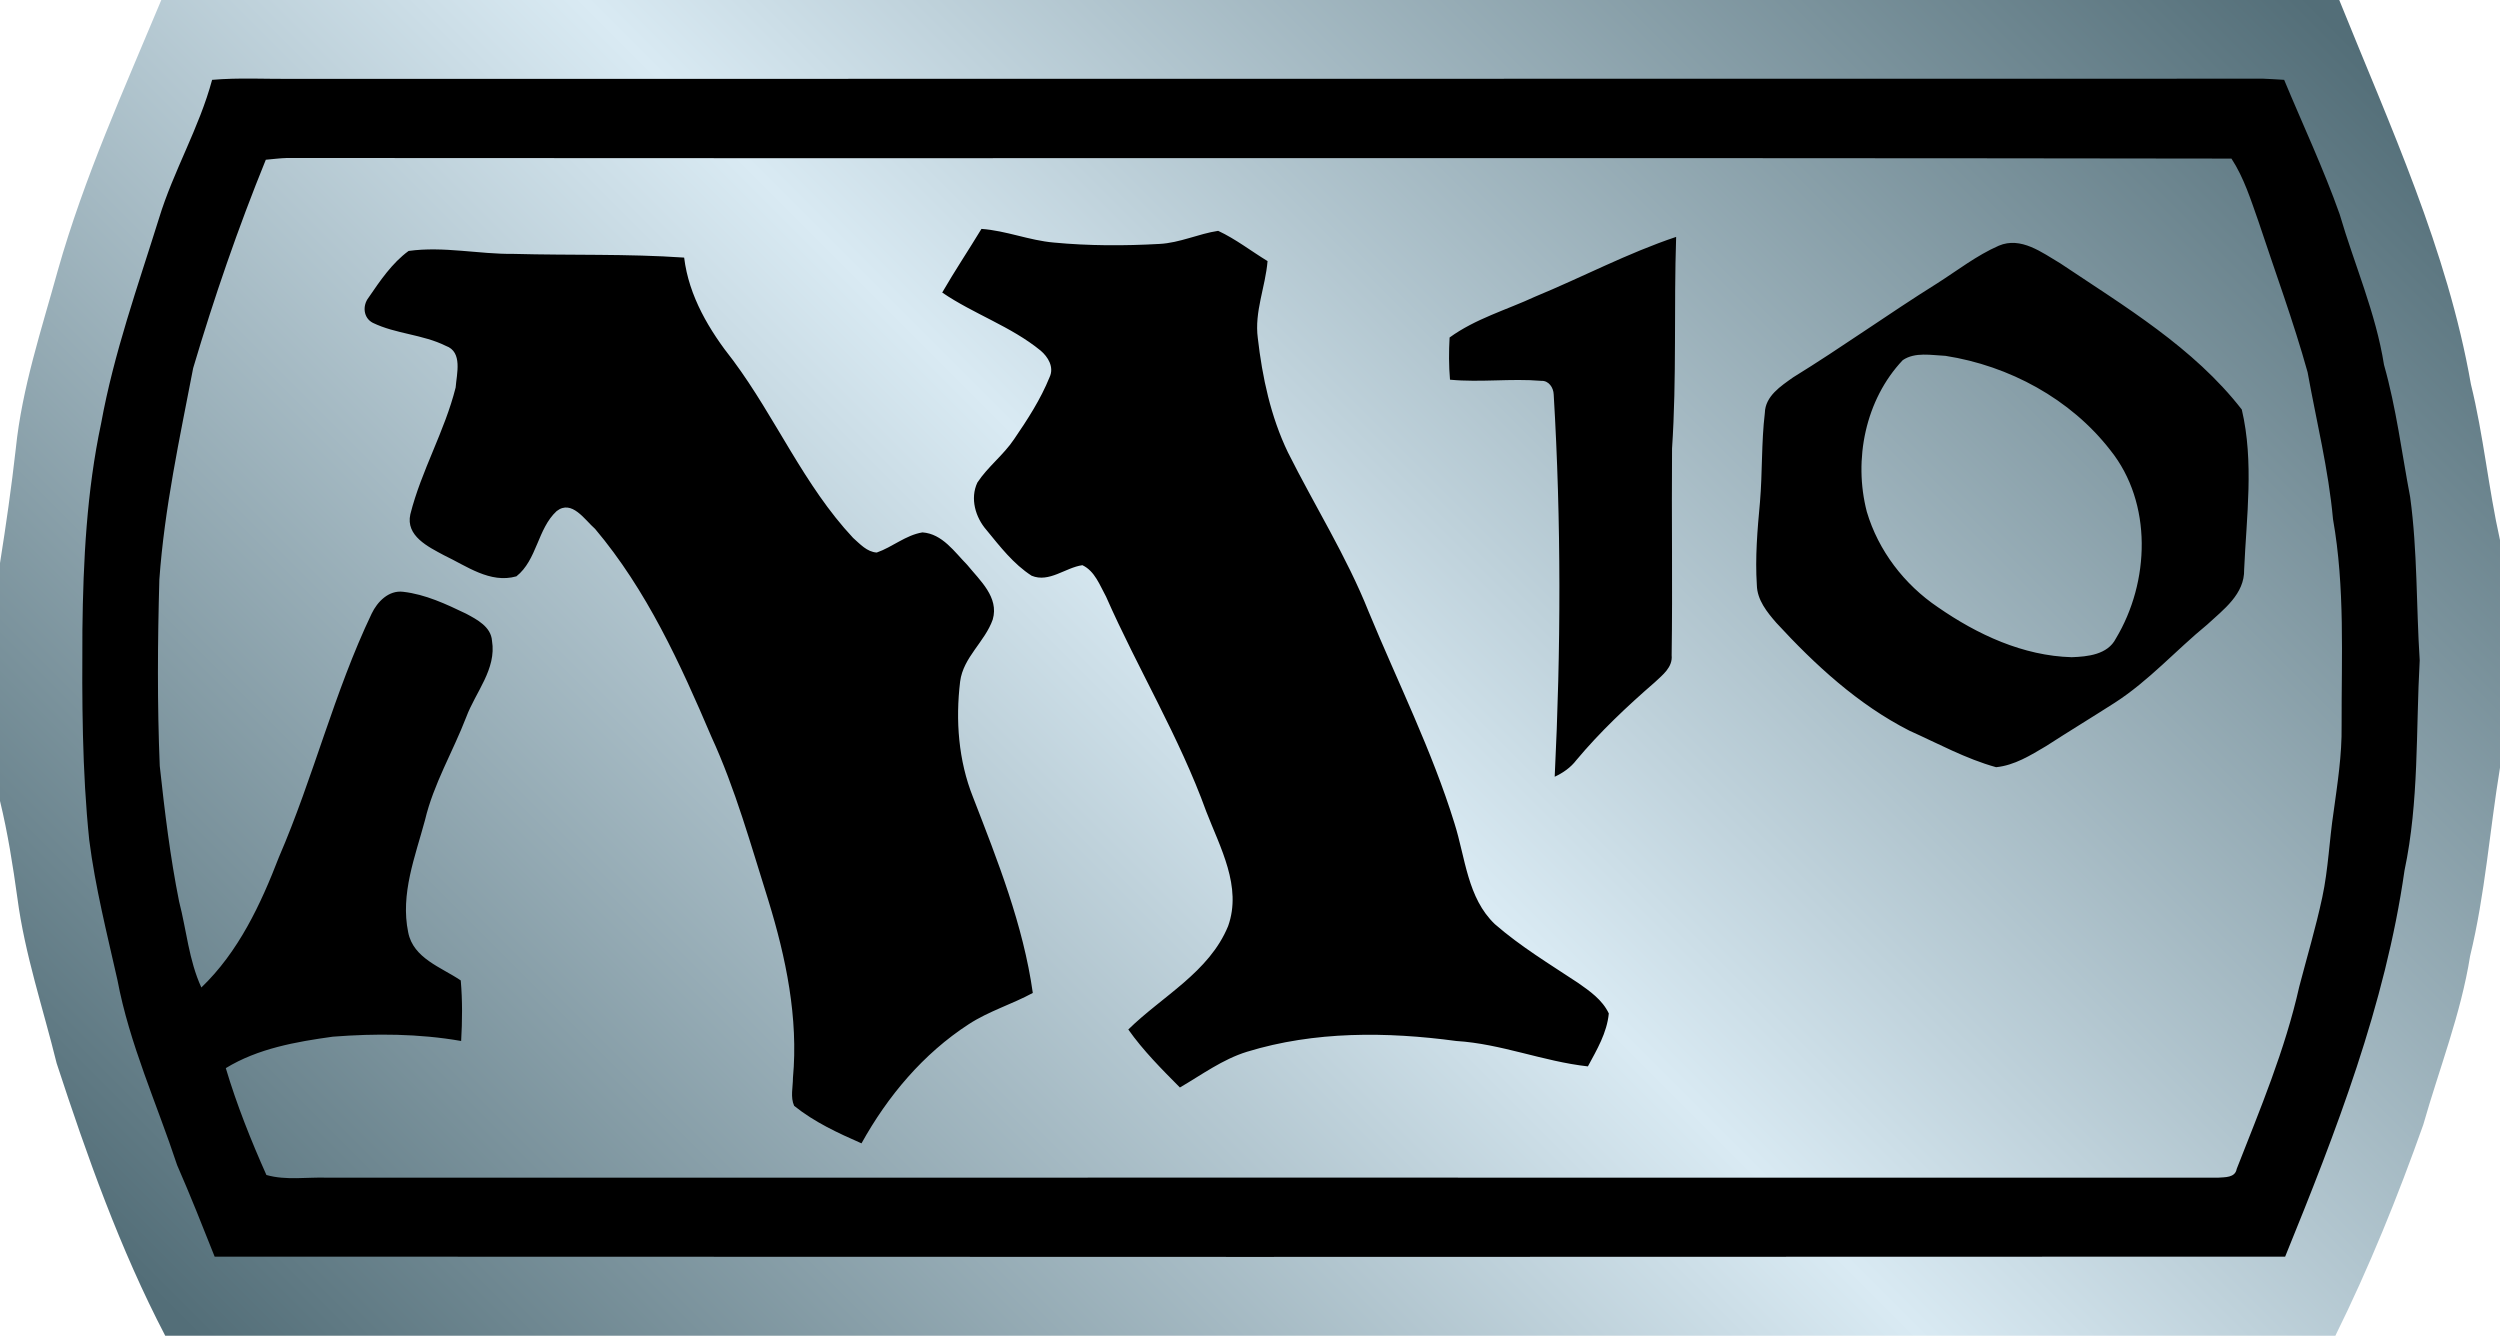
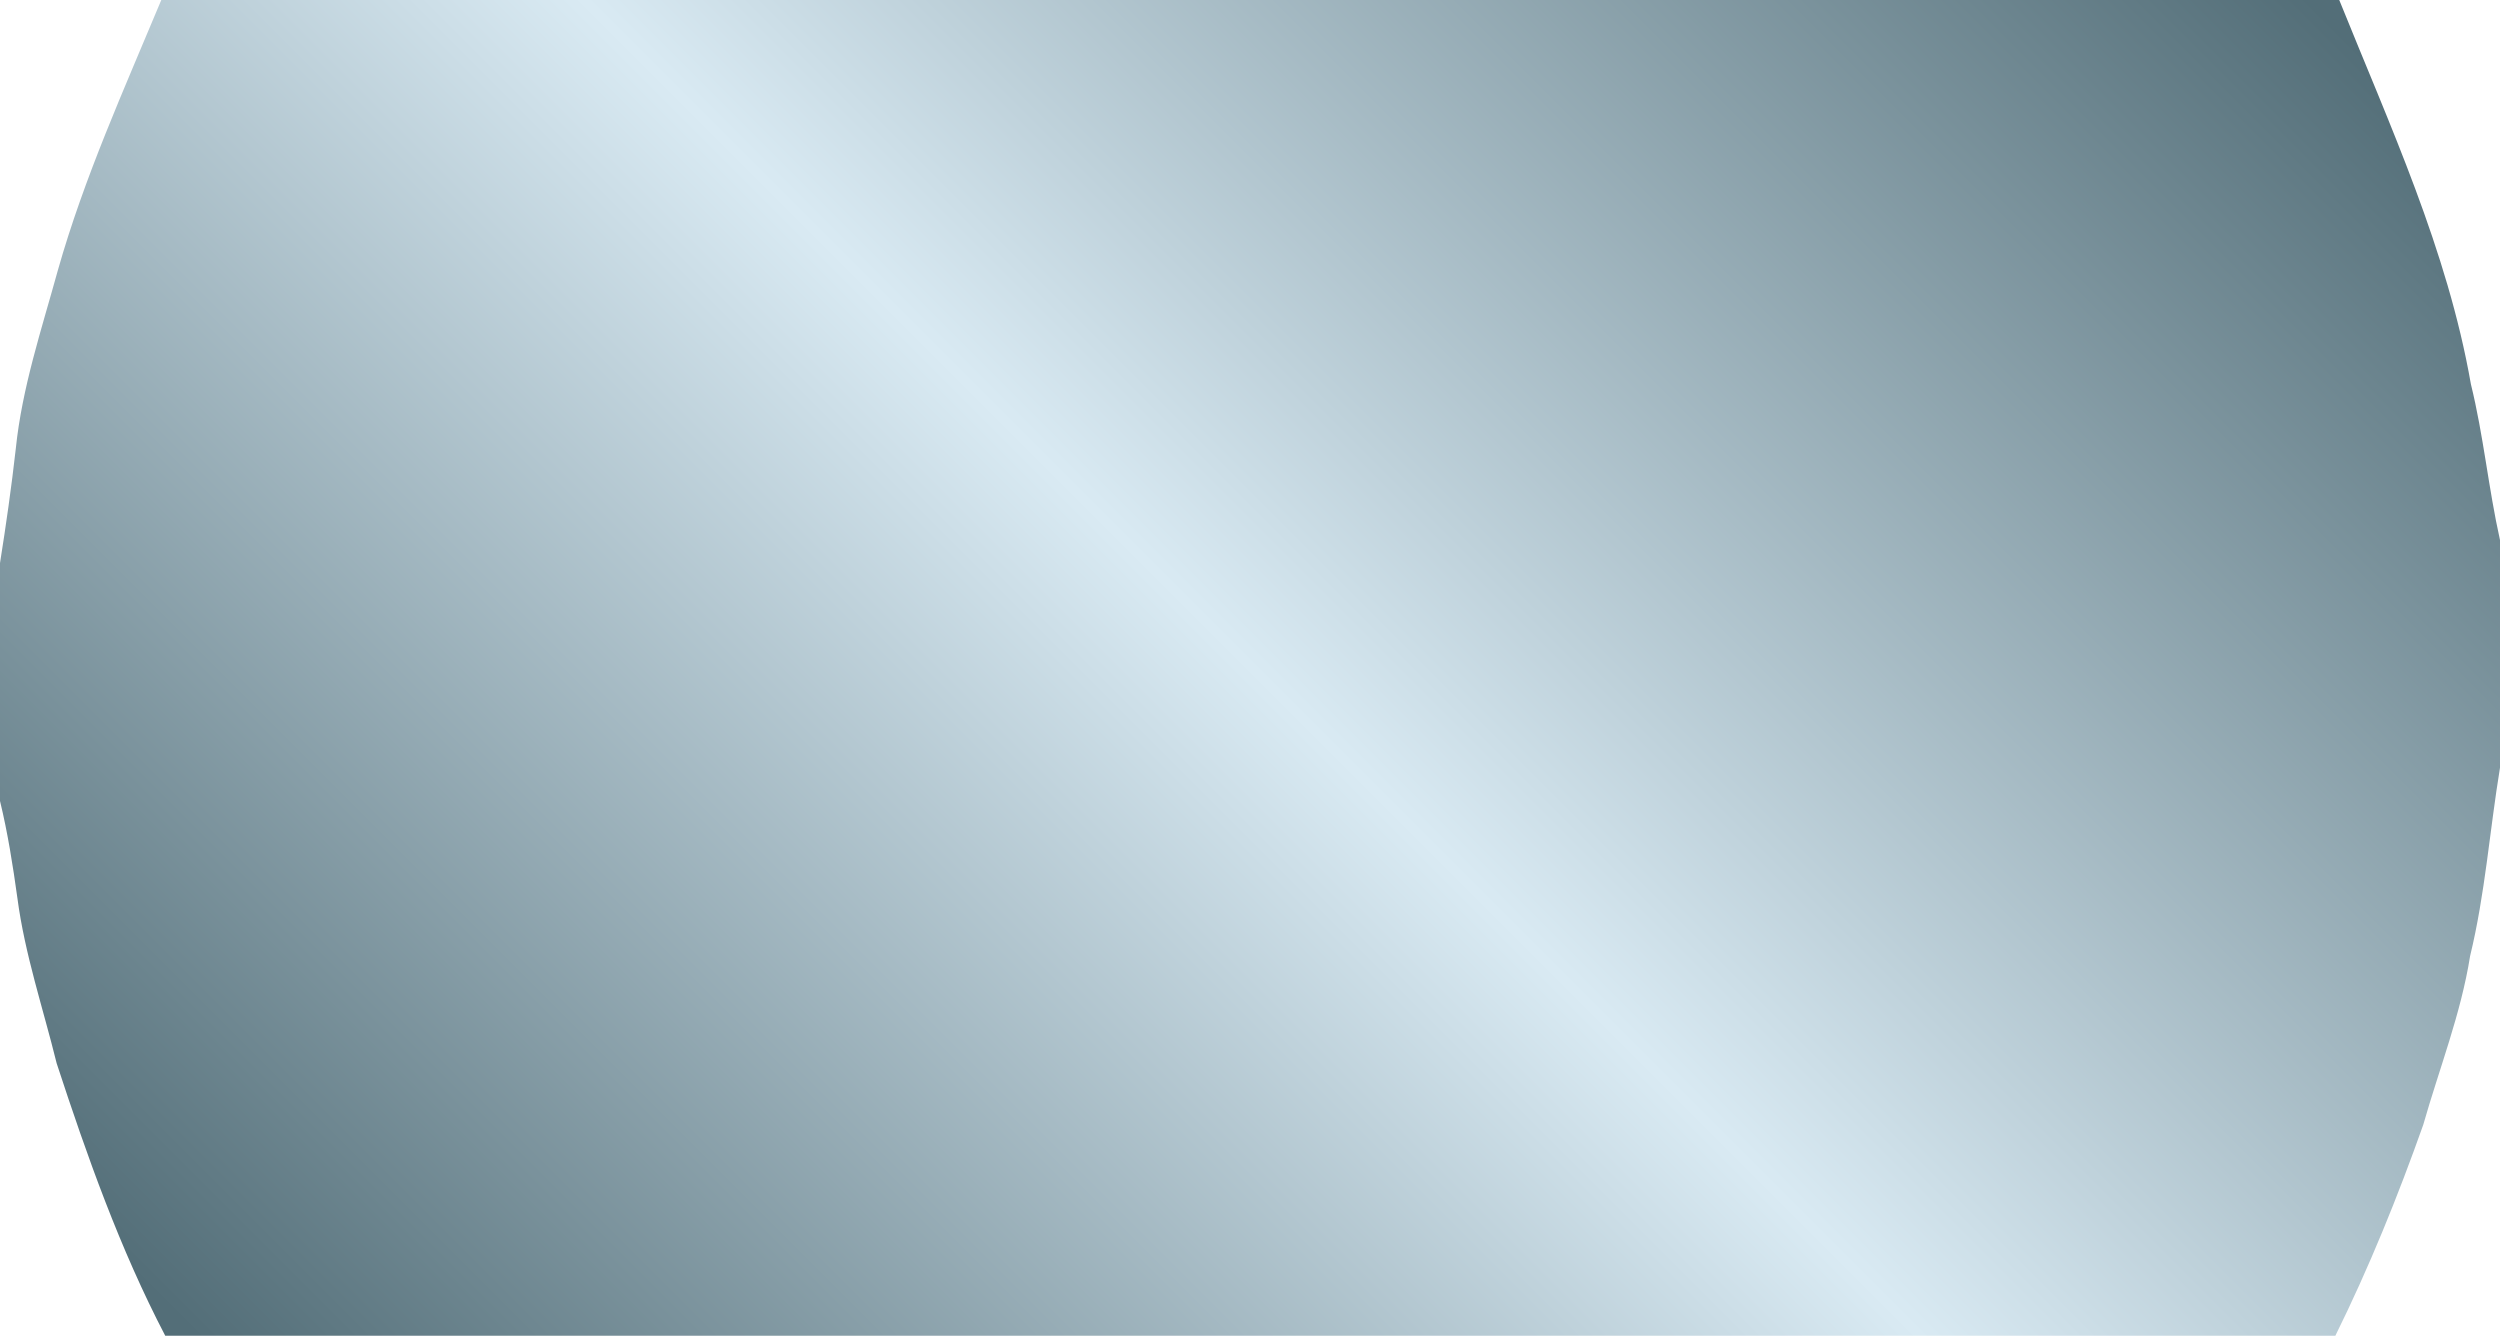
<svg xmlns="http://www.w3.org/2000/svg" xmlns:xlink="http://www.w3.org/1999/xlink" version="1.1" width="600" height="320.58">
  <linearGradient x1="0" y1="0" x2="1" y2="0" id="linearGradient894" gradientUnits="userSpaceOnUse" gradientTransform="matrix(-35.097,-35.097,-35.097,35.097,117.226,52.473)" spreadMethod="pad">
    <stop offset="0" style="stop-color:#536e78" />
    <stop offset="0.5" style="stop-color:#d9eaf3" />
    <stop offset="1" style="stop-color:#536e78" />
  </linearGradient>
  <linearGradient x1="0" y1="0" x2="1" y2="0" id="linearGradient7966" xlink:href="#linearGradient894" gradientUnits="userSpaceOnUse" gradientTransform="matrix(-35.097,-35.097,-35.097,35.097,117.226,52.473)" spreadMethod="pad" />
  <g transform="matrix(12,0,0,-12,-896.064,578.904)">
    <path d="m 77.898,48.242 c -0.742,-1.781 -1.543,-3.547 -2.07,-5.41 l 0,0 c -0.324,-1.176 -0.715,-2.344 -0.84,-3.562 l 0,0 c -0.086,-0.766 -0.195,-1.528 -0.316,-2.29 l 0,0 0,-4.757 c 0.156,-0.641 0.258,-1.293 0.348,-1.942 l 0,0 c 0.148,-1.125 0.515,-2.207 0.785,-3.304 l 0,0 c 0.609,-1.86 1.265,-3.711 2.172,-5.45 l 0,0 43.402,0 c 0.676,1.368 1.25,2.785 1.758,4.219 l 0,0 c 0.32,1.125 0.754,2.219 0.937,3.375 l 0,0 c 0.301,1.238 0.391,2.512 0.598,3.766 l 0,0 0,4.554 c -0.231,1.032 -0.328,2.086 -0.582,3.118 l 0,0 c -0.469,2.683 -1.621,5.171 -2.633,7.683 l 0,0 -43.559,0 z" style="fill:url(#linearGradient7966)" />
  </g>
-   <path d="m 507.792,153.276 c -1.968,3.852 -6.792,4.32 -10.596,4.452 -11.664,-0.324 -22.632,-5.436 -32.1,-12 -8.064,-5.436 -14.304,-13.584 -17.064,-22.92 -3.24,-12.516 -0.336,-26.904 8.628,-36.372 2.952,-2.016 6.888,-1.176 10.26,-1.032 15.276,2.388 30,10.308 39.564,22.644 10.176,12.696 9.468,31.68 1.308,45.228 M 494.436,63.18 c -4.356,-2.568 -9.42,-6.468 -14.724,-4.212 -5.34,2.34 -9.936,5.952 -14.808,9.048 -11.676,7.308 -22.824,15.324 -34.548,22.548 -2.952,2.1 -6.696,4.5 -6.792,8.532 -0.852,7.116 -0.564,14.34 -1.176,21.468 -0.612,6.6 -1.176,13.212 -0.744,19.872 0.086,3.564 2.436,6.468 4.68,9.048 9.288,10.08 19.596,19.596 31.92,25.872 6.9,3.096 13.548,6.756 20.82,8.772 4.404,-0.432 8.292,-2.868 12,-5.064 5.436,-3.516 11.016,-6.9 16.5,-10.416 8.148,-5.244 14.664,-12.6 22.164,-18.744 3.9,-3.612 9,-7.308 8.868,-13.224 0.564,-12.744 2.388,-25.824 -0.564,-38.388 -11.58,-14.904 -28.128,-24.744 -43.596,-35.112 M 233.532,191.34 c 5.904,15.24 12.048,30.66 14.34,46.968 -5.016,2.724 -10.548,4.356 -15.372,7.5 -10.92,7.08 -19.452,17.256 -25.74,28.596 -5.664,-2.484 -11.34,-5.112 -16.164,-9 -0.936,-2.064 -0.288,-4.5 -0.288,-6.708 1.32,-14.436 -1.68,-28.872 -5.904,-42.6 -4.176,-13.224 -7.872,-26.676 -13.692,-39.336 -7.452,-17.484 -15.516,-35.148 -27.888,-49.824 -2.484,-2.16 -5.58,-7.128 -9.228,-4.272 -4.596,4.224 -4.692,11.724 -9.66,15.66 -6.324,1.788 -11.952,-2.484 -17.388,-5.064 -3.756,-2.016 -9.24,-4.632 -8.064,-9.84 2.628,-10.452 8.244,-19.92 10.872,-30.42 0.24,-3.288 1.74,-8.532 -2.34,-9.984 -5.58,-2.772 -12,-2.856 -17.532,-5.532 -2.292,-1.176 -2.532,-4.128 -1.032,-6.048 2.76,-4.032 5.628,-8.292 9.612,-11.208 8.436,-1.164 16.824,0.804 25.26,0.708 13.644,0.372 27.288,-0.048 40.872,0.888 1.128,9.288 6.048,17.484 11.772,24.708 10.224,13.776 16.968,29.952 28.776,42.564 1.644,1.452 3.336,3.372 5.676,3.516 3.792,-1.32 6.936,-4.176 10.968,-4.836 4.788,0.336 7.692,4.692 10.74,7.788 3.048,3.744 7.68,7.776 6.132,13.116 -1.872,5.352 -7.068,9.048 -7.824,14.868 -1.128,9.324 -0.42,18.984 3.096,27.792 m 134.904,-120.144 c 11.34,-4.68 22.224,-10.452 33.84,-14.34 -0.564,16.92 0.144,33.888 -0.984,50.808 -0.132,16.5 0.144,33.048 -0.096,49.596 0.288,2.904 -2.196,4.74 -4.02,6.468 -6.708,5.82 -13.176,11.916 -18.852,18.708 -1.356,1.776 -3.18,3.048 -5.196,3.984 1.5,-30.564 1.584,-61.176 -0.24,-91.74 -0.048,-1.632 -1.176,-3.372 -3,-3.276 -7.26,-0.612 -14.58,0.42 -21.888,-0.276 -0.288,-3.384 -0.288,-6.756 -0.096,-10.128 6.192,-4.5 13.644,-6.612 20.532,-9.804 m 17.676,172.032 c -0.432,4.644 -2.868,8.724 -5.016,12.708 -10.692,-1.176 -20.82,-5.436 -31.596,-6.096 -16.692,-2.244 -33.984,-2.388 -50.208,2.58 -5.904,1.824 -10.872,5.532 -16.116,8.58 -4.368,-4.404 -8.82,-8.856 -12.384,-13.92 8.16,-8.016 19.404,-13.74 23.952,-24.804 3.384,-9.468 -1.92,-18.888 -5.244,-27.516 -6.468,-17.904 -16.404,-34.212 -24.048,-51.564 -1.5,-2.712 -2.676,-6.132 -5.676,-7.548 -4.08,0.564 -7.968,4.272 -12.18,2.532 -4.368,-2.808 -7.596,-7.02 -10.836,-10.968 -2.664,-3.048 -3.984,-7.584 -2.196,-11.388 2.484,-3.792 6.276,-6.612 8.808,-10.404 3.24,-4.74 6.372,-9.564 8.532,-14.904 1.128,-2.388 -0.372,-4.872 -2.16,-6.372 -7.116,-5.82 -16.068,-8.772 -23.616,-13.932 3,-5.196 6.324,-10.164 9.42,-15.276 5.904,0.42 11.436,2.76 17.34,3.276 8.436,0.804 16.92,0.804 25.356,0.336 4.884,-0.24 9.384,-2.436 14.112,-3.144 4.224,1.968 7.92,4.872 11.856,7.26 -0.516,6.24 -3.18,12.144 -2.34,18.48 1.08,9.42 3.096,18.84 7.224,27.42 6.372,12.744 14.064,24.936 19.356,38.196 6.984,16.92 15.228,33.384 20.628,50.868 2.616,8.244 3.096,17.904 9.696,24.18 6.144,5.352 13.128,9.564 19.92,14.064 2.82,1.968 5.868,4.08 7.416,7.356 m 175.872,-69 c 0.096,6.936 -0.984,13.788 -1.92,20.628 -1.032,6.792 -1.272,13.788 -2.724,20.532 -1.548,7.224 -3.66,14.292 -5.532,21.468 -3.372,15.048 -9.372,29.34 -15,43.692 -0.372,2.148 -2.808,1.968 -4.5,2.1 -151.212,-0.038 -302.436,0 -453.696,0 -4.884,-0.18 -9.936,0.708 -14.676,-0.648 -3.708,-8.304 -7.128,-16.872 -9.744,-25.644 7.728,-4.728 16.872,-6.324 25.68,-7.548 10.272,-0.792 20.628,-0.744 30.804,1.032 0.276,-4.824 0.324,-9.696 -0.096,-14.532 -4.692,-3.18 -11.388,-5.292 -12.612,-11.532 -1.92,-9.228 1.692,-18.228 4.032,-26.952 2.064,-8.712 6.696,-16.404 9.888,-24.696 2.256,-6.048 7.308,-11.532 6.192,-18.336 -0.24,-3.372 -3.612,-5.112 -6.24,-6.516 -4.776,-2.292 -9.744,-4.632 -15.096,-5.244 -3.468,-0.42 -6.18,2.388 -7.548,5.244 -9,18.852 -13.968,39.288 -22.26,58.452 -4.356,11.304 -9.708,22.74 -18.612,31.272 -3,-6.516 -3.564,-13.788 -5.34,-20.628 -2.16,-10.776 -3.468,-21.708 -4.644,-32.532 -0.612,-14.904 -0.516,-29.808 -0.096,-44.76 1.224,-17.112 4.884,-33.936 8.112,-50.724 5.016,-16.92 10.788,-33.66 17.436,-50.016 1.692,-0.144 3.384,-0.372 5.064,-0.42 155.532,0.144 311.112,-0.096 466.692,0.144 3,4.584 4.644,9.888 6.468,15.048 3.984,12.048 8.388,23.952 11.808,36.228 2.112,11.724 5.016,23.34 6.096,35.256 2.904,16.404 2.016,33.084 2.064,49.632 m 16.452,-54.936 c -2.016,-10.596 -3.324,-21.324 -6.276,-31.728 -1.968,-12.468 -7.128,-24.096 -10.644,-36.144 -3.888,-10.968 -8.856,-21.516 -13.32,-32.256 -1.68,-0.086 -3.324,-0.228 -4.968,-0.276 -157.728,0.048 -315.372,0 -473.052,0.048 -6.432,0.048 -12.852,-0.324 -19.272,0.228 -3.096,11.532 -9.276,21.852 -12.744,33.24 -5.064,16.224 -10.836,32.388 -13.884,49.176 -3.468,16.308 -4.308,33.048 -4.5,49.632 -0.096,16.836 -0.096,33.708 1.644,50.436 1.452,11.352 4.26,22.416 6.756,33.516 2.904,15.432 9.468,29.724 14.34,44.484 3.18,7.272 6.096,14.628 9,21.948 165.66,0.086 331.308,0.086 496.92,0 12.192,-29.952 24.048,-60.468 28.644,-92.676 3.516,-16.596 2.712,-33.612 3.648,-50.436 -0.84,-13.032 -0.516,-26.208 -2.292,-39.192" />
</svg>